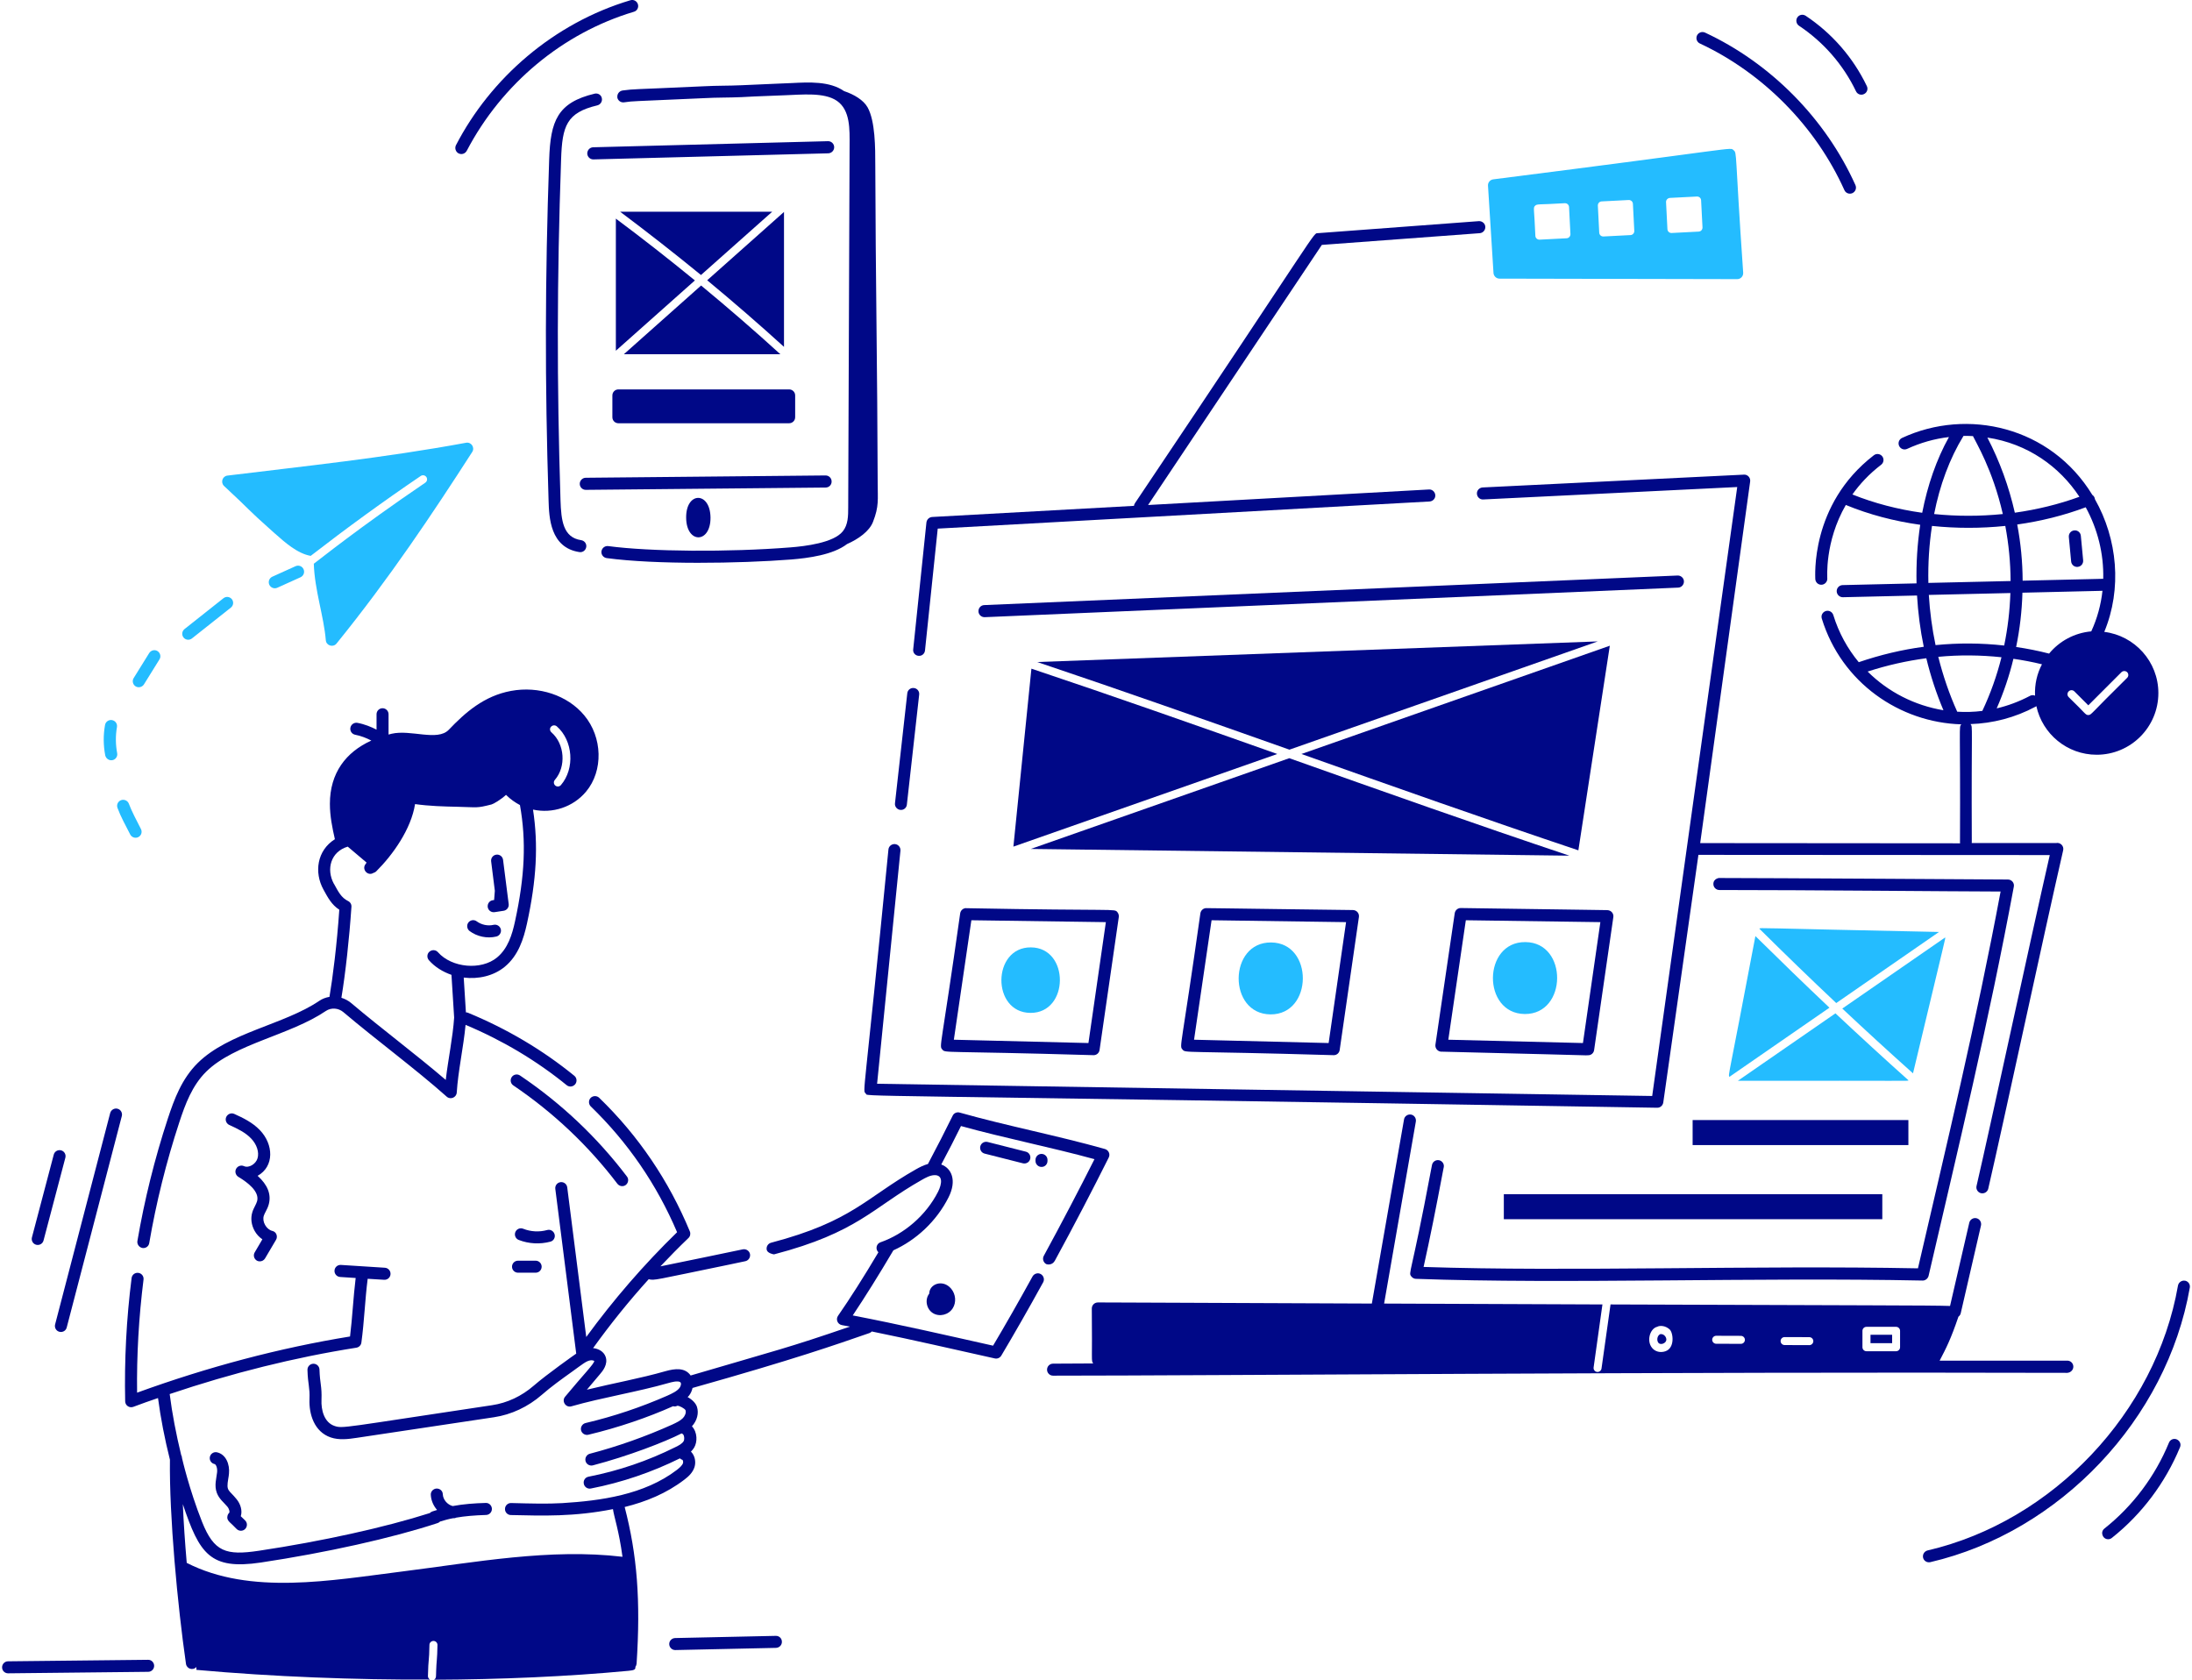
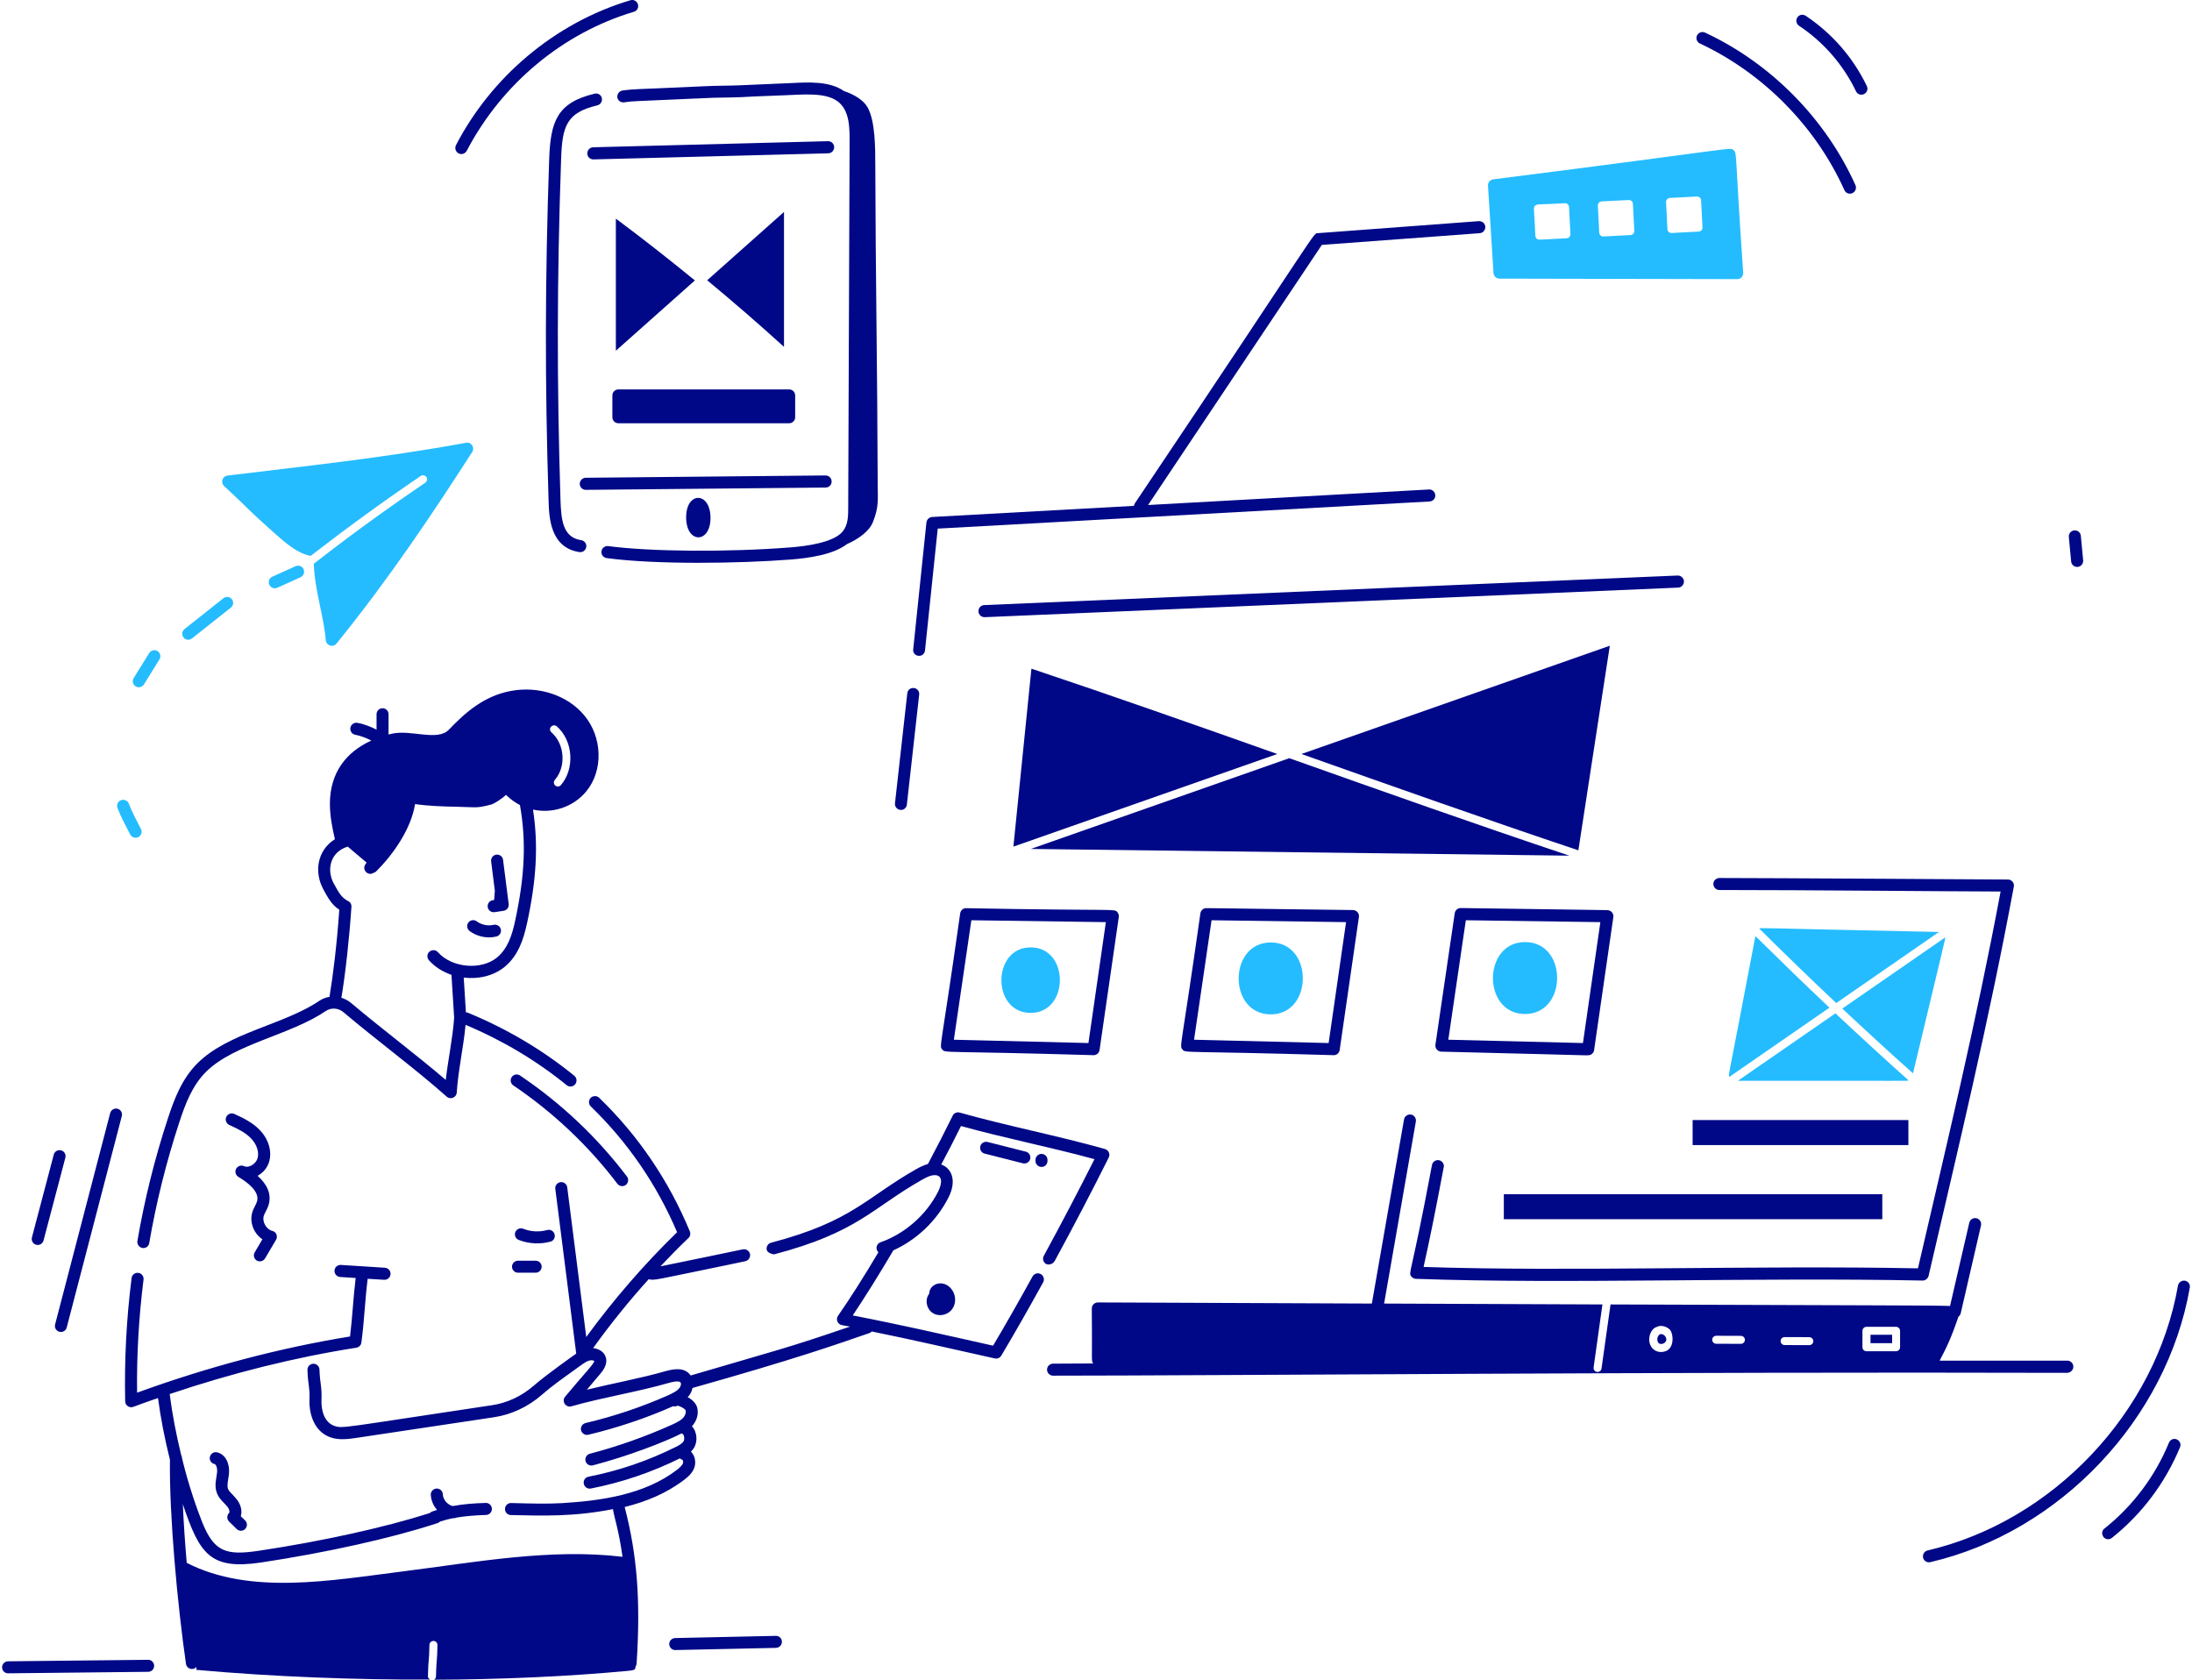
<svg xmlns="http://www.w3.org/2000/svg" viewBox="0 0 522 400" data-name="Layer 1" id="Layer_1">
  <defs>
    <style>
      .cls-1 {
        fill: #24bcff;
      }

      .cls-2 {
        fill: #000887;
      }
    </style>
  </defs>
  <path d="M35.25,395.25l-33.34.36c-.79,0-1.43.67-1.41,1.45,0,.79.64,1.41,1.43,1.41,20.18-.21,13.55-.14,33.37-.36.79,0,1.43-.67,1.41-1.45s-.64-1.43-1.45-1.41h0Z" class="cls-2" />
  <path d="M184.75,389.55l-23.97.52c-.79.02-1.43.67-1.41,1.45.02.83.72,1.43,1.45,1.41l23.97-.52c.79-.02,1.43-.67,1.41-1.45,0-.81-.64-1.43-1.45-1.41Z" class="cls-2" />
  <path d="M61.13,300.18c.24.14.48.19.74.19.5,0,.98-.26,1.24-.69l2.62-4.44c.24-.38.26-.86.1-1.29-.17-.43-.55-.74-.98-.83-.69-.17-1.31-.69-1.72-1.41s-.52-1.53-.31-2.19c.1-.33.29-.69.48-1.05.26-.5.55-1.07.72-1.74.6-2.34-.29-4.58-2.67-6.73,4.01-2.24,3.82-7.49.52-10.9-1.72-1.79-3.96-2.89-6.08-3.84-.72-.33-1.57,0-1.91.72-.33.72,0,1.57.72,1.91,1.96.88,3.84,1.79,5.2,3.22,1.36,1.41,1.96,3.27,1.53,4.72-.38,1.31-2.03,2.41-3.24,1.86-.69-.31-1.5-.02-1.86.64-.36.67-.12,1.5.52,1.91,2.36,1.41,5.06,3.55,4.48,5.77-.1.36-.29.76-.5,1.17-.21.43-.48.93-.64,1.48-.45,1.43-.24,3.05.55,4.46.45.81,1.1,1.5,1.84,2l-1.81,3.08c-.43.69-.19,1.57.48,1.98h0Z" class="cls-2" />
  <path d="M147.02,281.89c.48.62,1.38.76,2,.29.62-.48.76-1.38.29-2-7.13-9.4-15.69-17.48-25.47-24.07-.67-.45-1.55-.26-1.98.38-.45.67-.26,1.55.38,1.98,9.49,6.42,17.84,14.29,24.78,23.42h0Z" class="cls-2" />
  <path d="M54.12,361.27c-.02,1,.81,1.29,2.24,2.84.57.55,1.48.55,2.03-.02s.55-1.48-.02-2.03l-1.03-1c.43-1.34-.07-2.91-.98-4.03-1.91-2.39-2.53-1.81-2-4.91.07-.41.14-.81.17-1.22.21-2.17-.69-4.58-2.86-5.06-.76-.17-1.53.33-1.69,1.1s.33,1.53,1.1,1.69c.41.1.72,1.03.62,1.96-.14,1.41-.72,3.12-.07,4.89.55,1.5,1.79,2.41,2.53,3.32.48.6.57,1.31.43,1.43-.29.29-.45.67-.45,1.05h0Z" class="cls-2" />
  <path d="M132.06,293.91c-.21-.76-1-1.22-1.76-1-1.88.52-3.91.41-5.72-.31-.74-.29-1.57.07-1.86.81-.29.74.07,1.57.81,1.86,2.39.93,5.06,1.07,7.54.41.76-.19,1.22-1,1-1.76h0Z" class="cls-2" />
  <path d="M123.36,300.21c-.79,0-1.43.64-1.43,1.43s.64,1.43,1.43,1.43h4.2c.79,0,1.43-.64,1.43-1.43s-.64-1.43-1.43-1.43h-4.2Z" class="cls-2" />
  <path d="M26.24,265.05l-13.12,50.35c-.19.76.26,1.55,1.03,1.74.79.19,1.55-.26,1.74-1.03l13.12-50.35c.19-.76-.26-1.55-1.03-1.74-.74-.19-1.53.26-1.74,1.03Z" class="cls-2" />
  <path d="M8.63,296.42c.76.19,1.55-.26,1.74-1.03l5.2-19.72c.19-.76-.26-1.55-1.03-1.74s-1.55.26-1.74,1.03l-5.2,19.72c-.19.76.26,1.55,1.03,1.74Z" class="cls-2" />
  <path d="M33.89,297.18c.79.14,1.53-.38,1.65-1.17,1.65-9.61,4.05-19.3,7.16-28.76,1.41-4.29,3.05-8.75,6.42-12.07,6.73-6.63,19.92-8.63,28.5-14.45,1.24-.83,2.96-.72,4.15.29,7.85,6.65,17.22,13.55,24.61,20.13.88.79,2.31.21,2.39-.98.31-5.06,1.6-10.78,2.1-16.12,8.82,3.7,16.93,8.54,24.07,14.36.62.5,1.5.41,2.03-.21.5-.62.41-1.53-.21-2.03-7.49-6.11-16-11.16-25.31-15-.17-.07-.33-.1-.5-.1l-.52-8.28c3.48.43,7.11-.38,9.78-2.58,3.27-2.7,4.48-6.68,5.27-10.23,2.29-10.47,2.74-18.77,1.45-27.19,4.6,1,9.54-.57,12.64-4.29,4.13-4.94,3.94-12.93-.45-18.17-3.96-4.75-10.8-7.04-17.44-5.8-6.42,1.19-10.9,5.15-14.81,9.25-2.7,2.81-9.04-.12-13.62.95-.24.05-.48.12-.72.19v-4.84c0-.79-.64-1.43-1.43-1.43s-1.43.64-1.43,1.43v3.67c-1.24-.64-2.86-1.31-4.56-1.62-.76-.14-1.53.38-1.67,1.17-.14.79.38,1.53,1.17,1.67,1.29.24,2.62.76,3.82,1.38-6.06,2.74-9.87,7.73-9.87,15.07,0,2.91.57,5.7,1.19,8.42-4.27,2.67-4.98,7.89-2.72,12,1.03,1.88,1.93,3.6,3.77,4.79-.57,8.35-1.57,16.24-2.34,20.75-.86.14-1.69.45-2.43.95-8.37,5.68-21.56,7.51-28.93,14.79-3.82,3.77-5.6,8.61-7.13,13.24-3.15,9.59-5.58,19.41-7.25,29.17-.12.76.41,1.5,1.19,1.65h0ZM131.23,173.06c.36-.41.95-.43,1.36-.1,3.89,3.41,4.36,10.06.98,14-.19.21-.45.33-.72.33-.81,0-1.26-.95-.72-1.57,2.74-3.15,2.36-8.54-.79-11.31-.43-.36-.48-.95-.12-1.36ZM79.52,210.48c-1.91-3.51-.74-7.68,3.29-8.87l4.48,3.79c-.07.1-.1.21-.19.31-1.07,1.24.45,3.03,1.84,2.15.24-.07.45-.17.62-.33,4.01-3.98,8.35-10.11,9.28-16.05,3.43.48,6.82.57,10.11.64,4.96.12,4.48.36,8.09-.55.48-.12,2.22-1.14,3.46-2.29,1.03,1.03,2.15,1.81,3.32,2.43,1.53,8.59,1.17,16.91-1.17,27.67-.69,3.22-1.72,6.51-4.29,8.63-3.77,3.1-10.76,2.48-14.07-1.26-.52-.6-1.43-.64-2.03-.12-.6.52-.64,1.43-.12,2.03,1.43,1.62,3.32,2.77,5.37,3.48l.64,10.18c-.31,4.67-1.43,9.95-2,14.84-7.13-6.11-15.38-12.26-22.54-18.32-.69-.57-1.48-.98-2.31-1.24.95-5.68,1.88-14.05,2.39-21.66.05-.6-.29-1.14-.81-1.38-1.65-.81-2.36-2.31-3.34-4.08h0Z" class="cls-2" />
  <path d="M251.15,300.31c4.58-8.4,9.13-17.15,12.88-24.66.41-.81-.02-1.76-.88-2.03-11.42-3.22-23.3-5.49-34.61-8.68-.67-.19-1.38.12-1.67.74-1.72,3.51-3.7,7.37-5.89,11.5-1.03.29-1.96.76-2.89,1.29-11.88,6.73-15.15,12.38-34.46,17.46-.76.19-1.22.98-1.03,1.74s1.62,1.05,1.74,1.03c19.94-5.22,23.4-11.07,35.16-17.72.88-.5,1.98-1.12,3.03-1.14,2.05-.05,1.81,2.03.88,3.91-2.89,5.72-8.16,10.14-13.71,12.07-1,.33-1.31,1.62-.52,2.39-3.48,5.87-6.8,11.07-9.61,15.12-.6.86-.1,2.03.91,2.22.64.12,1.29.24,1.91.36-15,5.15-16.91,5.46-37.92,11.64-1.34-1.93-3.72-1.67-5.99-1.03-5.99,1.72-12.55,2.89-18.72,4.41l3.12-3.7c.6-.69,1.98-2.34,1.34-4.15-.45-1.26-1.72-1.93-2.98-2.05,4.08-5.68,8.49-11.16,13.24-16.41,1.45.33.98.26,19.18-3.48,1.29-.26,2.55-.52,3.84-.81.76-.17,1.26-.93,1.1-1.72-.17-.76-.93-1.26-1.72-1.1-1.67.38-16.84,3.48-19.61,4.05,2.17-2.29,4.39-4.56,6.68-6.75.43-.41.55-1.03.33-1.57-5.01-12.09-12.26-22.8-21.59-31.82-.57-.55-1.48-.52-2.03.02-.55.57-.52,1.48.02,2.03,8.8,8.51,15.72,18.58,20.56,29.96-7.94,7.73-15.19,16.12-21.63,24.95-1.41-11.23-3.12-24.45-4.53-35.63-.1-.79-.81-1.34-1.6-1.24-.79.1-1.34.81-1.24,1.6,1.6,12.71,3.41,26.67,4.98,39.23-.29.19-7.04,4.96-10.09,7.61-2.91,2.53-6.34,4.13-9.95,4.67-35.66,5.34-35.54,5.6-37.52,4.94-2.46-.83-3.22-3.79-3.1-6.27.12-3.17-.38-3.82-.48-7.16-.02-.79-.69-1.41-1.48-1.38s-1.41.69-1.38,1.48c.1,3.53.6,4.08.48,6.96-.14,3.53,1.1,7.75,5.06,9.11,1.98.67,4.1.41,6.15.1l32.72-4.91c4.15-.62,8.11-2.48,11.4-5.34,2.24-1.96,4.67-3.7,7.23-5.53,2.36-1.69,3.27-2.48,4.27-2.67.5-.1.91.07.98.14.07.6-2.72,3.41-6.92,8.49-.93,1.07.14,2.7,1.48,2.31,7.42-2.12,15.65-3.41,23.16-5.56.6-.17,2.19-.62,2.77-.19.33.26.12,1-.19,1.38-.62.79-1.74,1.31-2.91,1.84-6.25,2.74-12.78,4.94-19.46,6.51-.76.19-1.24.95-1.07,1.72.19.76.95,1.24,1.72,1.07,7.23-1.72,14.21-4.13,20.2-6.8.33.1.69.07,1-.1.48-.05,1.74.64,1.96,1.05.21.64-.17,1.41-.62,1.88-.62.64-1.53,1.07-2.55,1.55-6.32,2.84-12.9,5.18-19.61,6.94-.76.19-1.22.98-1.03,1.74s.98,1.22,1.74,1.03c8.3-2.17,17.13-5.56,21.13-7.61.26.1.43.24.52.5.19.5.1,1.14-.02,1.34-.36.6-1.14,1.03-1.98,1.43-6.56,3.27-13.5,5.63-20.68,7.04-.79.14-1.29.91-1.12,1.69.14.76.91,1.29,1.69,1.12,7.35-1.43,14.48-3.86,21.2-7.18.17.17.36.29.6.36.1.07.21.45.14.74-.17.55-.72,1.05-1.43,1.62-7.82,5.99-18.22,7.37-27.33,7.94-3.6.21-7.39.1-12.19-.02-.79-.02-1.45.62-1.45,1.41-.02.79.62,1.45,1.41,1.45,7.63.17,15,.43,24.3-1.41.24,1.79,1.43,5.1,2.27,11.35-17.22-2.05-35.06,1.31-52.3,3.48-17.13,2.15-36.28,5.72-51.47-2.03-.41-4.77-.74-9.54-.93-13.98,3.98,11.85,6.49,15.69,18.56,13.9,15.57-2.34,31.32-5.84,42.12-9.4.21-.07.41-.19.57-.36,1-.31,2.03-.6,3.08-.79.26.02.55-.02.76-.14,2.05-.36,4.34-.55,7.13-.64.79-.02,1.41-.69,1.38-1.48s-.69-1.43-1.48-1.38c-2.62.07-5.27.26-7.85.74-1.26-.31-2.31-1.53-2.36-2.81-.02-.79-.67-1.38-1.5-1.36-.79.05-1.41.72-1.36,1.5.07,1.34.62,2.6,1.5,3.6-.95.29-1.41.38-1.74.74-10.61,3.39-25.69,6.73-40.67,8.97-7.89,1.19-10.71.26-13.55-6.85-3.08-7.75-4.77-15.15-4.79-15.24,0-.26-.07-.5-.19-.69-1.19-4.89-2.15-9.87-2.74-14.53,14.86-5.01,29.77-8.73,44.46-11.04.62-.1,1.12-.6,1.19-1.22.69-5.03.86-10.23,1.5-15.19l3.91.24c.81.05,1.48-.55,1.53-1.34.05-.79-.55-1.48-1.34-1.53l-10.47-.67c-.81-.05-1.48.55-1.53,1.34-.05.79.55,1.48,1.34,1.53l3.7.24c-.57,4.67-.79,9.47-1.34,13.93-16.74,2.72-33.8,7.23-50.71,13.38-.12-8.94.41-17.98,1.53-26.93.1-.79-.45-1.5-1.24-1.6-.79-.1-1.5.45-1.6,1.24-1.24,9.73-1.74,19.61-1.53,29.36.02.98,1,1.65,1.93,1.31,1.96-.74,3.91-1.43,5.89-2.1.62,4.72,1.6,9.76,2.84,14.69-.17,13.38,1.79,34.54,3.82,48.61.17,1.19,1.67,1.67,2.48.74v.69c18.25,1.65,38.07,2.39,55.62,2.31-.29-.17-.48-.48-.48-.83.1-4.53.29-3.08.36-7.44,0-.52.45-.93.98-.93.52.02.95.45.93.98-.05,3.48-.26,4.01-.31,6.11-.07,1.17.12,1.79-.52,2.15,16-.07,31.87-.76,46.27-2.12,1.43-.12,1.76-.33,1.69-.95.17-.21.26-.48.29-.76.98-15.03.14-25.85-2.84-37.3,5.03-1.24,9.95-3.24,14.21-6.51,1-.76,2-1.67,2.43-3.03.36-1.19.12-2.67-.86-3.65.29-.29.55-.6.76-.95.79-1.31.83-3.63-.52-5.08,1.22-1.34,1.69-3.12,1.19-4.65-.29-.88-1.17-1.74-2.22-2.31.1-.1.19-.17.29-.29.45-.55.74-1.22.88-1.88,24.57-6.92,33.99-10.26,42.12-13.07.21-.07.41-.21.57-.38,9.83,2,19.72,4.29,29.29,6.42.62.14,1.22-.14,1.55-.67,3.05-5.13,6.42-11,9.97-17.46.38-.69.12-1.57-.57-1.96s-1.57-.12-1.96.57c-3.34,6.06-6.51,11.62-9.4,16.48-11.09-2.48-22.3-5.06-33.42-7.2,2.89-4.32,6.2-9.61,9.68-15.5,5.37-2.43,10.23-6.85,13.14-12.62,2.05-4.08.67-6.96-1.74-7.82,1.72-3.22,3.29-6.3,4.7-9.16,10.57,2.93,21.28,5.01,31.79,7.89-3.58,7.11-7.82,15.22-12.07,23.02-.38.69-.12,1.57.57,1.96.72.26,1.6,0,1.98-.69h0Z" class="cls-2" />
-   <path d="M221.29,308.05c-1.12,1.43-.67,3.7.88,4.65s3.72.43,4.72-1.17c.88-1.38.72-3.34-.38-4.65-1.98-2.36-5.22-1.12-5.22,1.17Z" class="cls-2" />
+   <path d="M221.29,308.05c-1.12,1.43-.67,3.7.88,4.65s3.72.43,4.72-1.17c.88-1.38.72-3.34-.38-4.65-1.98-2.36-5.22-1.12-5.22,1.17" class="cls-2" />
  <path d="M235.19,271.94c-.76-.19-1.55.26-1.74,1.03s.26,1.55,1.03,1.74l9.11,2.31c.76.19,1.55-.26,1.74-1.03s-.26-1.55-1.03-1.74l-9.11-2.31Z" class="cls-2" />
  <path d="M249.45,276.45v-.24c0-.79-.64-1.43-1.43-1.43s-1.43.64-1.43,1.43v.24c0,.79.64,1.43,1.43,1.43.79.02,1.43-.62,1.43-1.43Z" class="cls-2" />
  <path d="M117.8,217.21l2.15-.33c.76-.12,1.29-.83,1.19-1.6l-1.34-10.52c-.1-.79-.81-1.34-1.6-1.24-.79.1-1.34.81-1.24,1.6l.88,7.01-.17,2.19-.33.05c-.79.12-1.31.86-1.19,1.65.12.79.86,1.31,1.65,1.19h0Z" class="cls-2" />
  <path d="M111.83,221.71c1.76,1.31,4.15,1.84,6.37,1.31.76-.19,1.24-.95,1.07-1.72-.19-.76-.95-1.24-1.72-1.07-1.38.33-2.89,0-4.03-.83-.64-.48-1.53-.33-2,.31-.45.62-.31,1.53.31,2h0Z" class="cls-2" />
  <path d="M146.99,23.13c.1.79.83,1.34,1.6,1.24,3.01-.38.14-.12,19.18-1,3.01-.17,5.7-.1,8.78-.24,3.39-.17,1.26-.1,10.45-.45,3.84-.12,9.28-.76,12.31,1.34,3.2,2.22,3.03,6.8,3.01,10.71-.12,30-.33,86.2-.33,86.1,0,2.05-.02,4.13-1.29,5.7-2.19,2.74-8.99,3.55-12.47,3.82-14.74,1.17-33.39,1.03-43.38-.31-.79-.1-1.5.45-1.62,1.24-.1.79.45,1.5,1.24,1.62,11.69,1.57,31.41,1.31,43.98.33,4.03-.33,9.92-1.1,13.26-3.67,2.7-1.19,5.32-3.05,6.18-5.27,1.48-3.77,1.12-5.32,1.12-9.49-.07-26.38-.5-49.16-.57-75.54,0-3.98,0-10.45-1.84-13.71-.98-1.72-3.17-3.05-5.6-3.86-3.43-2.39-8.32-2.12-12.5-1.91.07,0-4.25.17-12.02.52-3.01.14-5.7.07-8.8.24-18.63.86-16.05.6-19.37,1-.81.1-1.38.81-1.29,1.6h0Z" class="cls-2" />
  <path d="M141.63,22.3c-8.92,2.12-10.54,6.54-10.85,15.65-1,28.74-1.03,53.07-.14,81.31.12,3.91.36,11.16,7.35,12.21.79.12,1.5-.43,1.62-1.22.12-.79-.43-1.5-1.22-1.62-4.29-.64-4.75-4.67-4.91-9.47-.88-28.17-.86-52.42.14-81.19.26-8.01,1.31-11.14,8.63-12.88.76-.19,1.24-.95,1.07-1.72-.14-.76-.91-1.24-1.69-1.07h0Z" class="cls-2" />
  <path d="M198.65,35.03c-.02-.79-.67-1.43-1.48-1.41l-55.91,1.45c-.79.02-1.41.67-1.41,1.48.02.81.69,1.43,1.48,1.41l55.91-1.45c.79-.02,1.43-.69,1.41-1.48Z" class="cls-2" />
  <path d="M198.04,114.65c0-.79-.64-1.43-1.43-1.43.1,0-56.93.55-57.12.55-.79,0-1.43.67-1.43,1.45s.64,1.43,1.43,1.43c.12,0,57-.55,57.12-.55.81,0,1.45-.64,1.43-1.45Z" class="cls-2" />
  <path d="M169.2,123.24c.05,6.25-5.75,6.3-5.8.05-.07-6.27,5.72-6.32,5.8-.05" class="cls-2" />
  <path d="M343.81,277.98c.17-.76-.33-1.53-1.1-1.69s-1.53.33-1.69,1.1c-.07.29-.12.57-.21,1.07-4.84,25.81-5.51,24.47-4.7,25.52.26.33.67.55,1.07.55,35.44,1.29,81.09-.41,120.66.41.64.02,1.26-.45,1.43-1.12,7.01-30.22,14.31-60.41,20.3-92.69.17-.88-.52-1.69-1.41-1.69-.12,0-57.58-.36-68.71-.36.12-.05-1.43.05-1.43,1.43,0,.79.64,1.43,1.43,1.43,21.18,0,54.36.33,66.97.36-5.84,31.2-12.88,60.37-19.68,89.73-38.81-.76-82.95.83-117.73-.33,1.53-6.85,2.98-14.12,4.6-22.73.1-.52.14-.74.19-.98h0Z" class="cls-2" />
  <path d="M445.44,317.85h5.15v2h-5.15v-2Z" class="cls-2" />
  <path d="M395.33,317.71c-.81.45-.83,1.69-.31,2.15.55.45,1.65.02,1.79-.72.12-.69-.6-1.62-1.48-1.43Z" class="cls-2" />
  <path d="M493.74,325.44c0-.79-.64-1.43-1.43-1.43h-30.41c1.6-3.05,2.65-5.1,4.48-10.47.26-.19.48-.48.55-.83,1.62-6.99,3.36-14.55,4.82-20.89.17-.76-.31-1.55-1.07-1.72-.76-.19-1.55.31-1.72,1.07-1.41,6.03-2.89,12.5-4.58,19.82-4.51-.17-20.75-.12-80.85-.36-.64,4.63-1.5,10.69-2.15,15.26-.07.52-.57.88-1.07.81-.52-.07-.88-.55-.81-1.07.52-3.77,1.55-10.97,2.1-15-4.03-.02-27.09-.12-51.99-.21.83-4.84,2.86-16.46,7.56-43.36.12-.79-.41-1.53-1.17-1.65-.79-.12-1.53.41-1.65,1.17l-7.66,43.84c-33.2-.14-68.43-.29-65.26-.26-.79,0-1.43.64-1.43,1.43.14,12.74-.19,12.38.33,13.09l-9.56.05c-.79,0-1.43.64-1.43,1.43s.64,1.43,1.43,1.43c37.06,0,147.94-.95,241.52-.67.81-.05,1.45-.69,1.45-1.48h0ZM396.62,321.77c-1.03.36-2.1.19-2.86-.45-1.86-1.6-.93-4.94.88-5.37.64-.36,1.96-.29,2.96.62.86.76,1.31,4.41-.98,5.2ZM414.58,320.01c-.1,0-5.99-.02-5.89-.02-.52,0-.95-.43-.95-.95s.43-.95.95-.95c.1,0,5.99.02,5.89.02.52,0,.95.43.95.95s-.43.95-.95.95ZM430.87,320.32c-.1,0-5.99-.02-5.89-.02-.52,0-.95-.43-.95-.95s.43-.95.95-.95c.1,0,5.99.02,5.89.02.52,0,.95.43.95.95s-.43.95-.95.95ZM452.48,320.82c0,.52-.43.95-.95.95h-7.06c-.52,0-.95-.43-.95-.95v-3.91c0-.52.43-.95.95-.95h7.06c.52,0,.95.43.95.95v3.91Z" class="cls-2" />
-   <path d="M206.17,260.36c.81.91-11.11.12,188.47,3.43h.02c.72,0,1.31-.52,1.43-1.24l8.37-58.98c13.33,0,70.43.05,83.67.05-4.87,21.32-14.21,64.92-17.44,78.8-.19.76.31,1.55,1.07,1.72.76.17,1.55-.31,1.72-1.07,3.58-15.43,13.19-60.34,17.84-80.59.24-1-.67-1.96-1.72-1.72h-20.06c.02-.07.02-.17.02-.26-.12-28.38.29-27.31-.31-28.07,5.25-.17,10.54-1.5,15.5-4.15.07-.05.14-.07.19-.12,1.43,6.61,7.32,11.57,14.36,11.57,8.11,0,14.69-6.58,14.69-14.69,0-7.49-5.63-13.67-12.88-14.57,4.27-10.3,3.15-22.09-2.22-31.58-.05-.45-.29-.81-.62-1.03-9.92-16.27-29.77-20.8-45.32-13.57-.72.33-1.03,1.19-.69,1.91s1.19,1.03,1.91.69c3.15-1.45,6.49-2.41,9.95-2.81-2.98,5.34-5.1,11.5-6.37,18.03-5.8-.81-11.42-2.27-16.62-4.36,1.74-2.46,3.96-4.87,6.85-7.08.62-.48.74-1.38.26-2s-1.38-.74-2-.26c-15.36,11.81-13.9,29.27-13.95,29.43.02.79.64,1.41,1.43,1.41s1.45-.67,1.43-1.45c.02-.14-.69-8.71,4.41-17.55,5.56,2.29,11.54,3.86,17.72,4.72-.69,4.53-.98,9.23-.88,13.95l-17.6.41c-.79.02-1.43.67-1.41,1.48.02.81.72,1.43,1.48,1.41l17.65-.41c.24,4.08.76,8.16,1.6,12.21-5.2.69-10.38,1.93-15.48,3.67-2.65-3.2-4.75-6.96-6.06-11.23-.24-.76-1.05-1.19-1.79-.95-.76.24-1.19,1.03-.95,1.79,4.7,15.29,18.56,24.76,33.22,25.19-.62.76-.19-.29-.31,28.07,0,.1,0,.17.02.26l-61.89-.05,11.9-86.12c.12-.91-.62-1.69-1.5-1.62l-62.21,3.05c-.79.05-1.41.72-1.36,1.5s.69,1.41,1.5,1.36l60.49-2.96c-.02.12-20.25,144.87-20.25,145.01l-184.58-2.91,5.56-55.5c.07-.79-.5-1.5-1.29-1.57s-1.5.5-1.57,1.29c-5.89,60.15-6.2,57.19-5.41,58.1h0ZM466.09,169.48c-1.88-4.17-3.39-8.59-4.51-13.07,5.03-.48,10.06-.43,15.05.1-1.1,4.39-2.62,8.68-4.56,12.78-2,.26-4.01.31-5.99.19h0ZM483.41,165.71c-2.58,1.36-5.22,2.34-7.92,2.98,1.67-3.82,3.01-7.78,3.98-11.81,2.29.33,4.56.76,6.8,1.31-1.19,2.27-1.76,4.75-1.65,7.47-.36-.17-.81-.17-1.22.05h0ZM500.68,140.69c-.36,3.29-1.24,6.56-2.67,9.66-4.03.36-7.61,2.34-10.04,5.29-2.6-.67-5.22-1.19-7.85-1.57.88-4.25,1.38-8.59,1.5-12.93l19.06-.45ZM506.55,160.06c.38.38.38.98,0,1.36-8.9,8.75-8.49,8.85-9.25,8.85-.72,0-.6-.36-4.67-4.27-.38-.38-.38-.98,0-1.36s.98-.38,1.36,0l3.32,3.32,7.89-7.89c.38-.36.98-.36,1.36,0h0ZM500.87,137.83l-19.2.45c-.02-4.48-.45-8.97-1.29-13.38,5.63-.79,11.11-2.15,16.31-4.1,2.84,5.18,4.32,11.09,4.17,17.03h0ZM495.19,118.3c-4.91,1.79-10.11,3.05-15.38,3.79-1.41-6.2-3.58-12.21-6.54-17.89,9.59,1.45,17.17,6.89,21.92,14.1ZM467.57,103.8c.76,0,1.53,0,2.27.05.64,1.41,4.67,7.89,7.11,18.56-5.46.55-10.97.55-16.36,0,1.34-6.82,3.67-13.19,6.99-18.6h0ZM460.08,125.24c5.77.6,11.66.6,17.46,0,.81,4.32,1.24,8.71,1.26,13.12l-19.58.45c-.1-4.63.19-9.18.86-13.57h0ZM459.34,141.67l19.41-.45c-.14,4.2-.62,8.37-1.48,12.5-5.41-.6-10.88-.64-16.34-.1-.83-3.96-1.36-7.97-1.6-11.95h0ZM444.75,159.92c4.63-1.5,9.28-2.55,13.98-3.17,1.03,4.25,2.39,8.4,4.08,12.38-6.8-1.12-13.14-4.32-18.05-9.21h0Z" class="cls-2" />
  <path d="M214.39,192.86c.79.1,1.5-.48,1.57-1.26l2.93-26.19c.1-.79-.48-1.5-1.26-1.57-.79-.1-1.5.48-1.57,1.26l-2.93,26.19c-.1.76.48,1.48,1.26,1.57Z" class="cls-2" />
  <path d="M218.71,156.17c.79.1,1.5-.48,1.57-1.29l3.03-29,117.13-6.46c.79-.05,1.41-.72,1.36-1.5s-.72-1.41-1.5-1.36l-66.9,3.7,41.38-61.94,37.59-2.79c.79-.05,1.38-.74,1.34-1.53s-.76-1.38-1.53-1.34l-38.28,2.86c-1.34.1,1.43-2.77-43.62,64.3-.14.19-.21.43-.24.64l-48.06,2.65c-.69.05-1.26.57-1.36,1.29l-3.15,30.22c-.12.76.45,1.48,1.24,1.55h0Z" class="cls-2" />
  <path d="M357.09,66.35c.12,0,56.72.12,56.6.12.83,0,1.48-.69,1.43-1.53-2.03-29.22-1.41-28.45-2.31-29.19-.91-.76,2-.55-57.22,6.96-.74.1-1.29.76-1.24,1.5l1.31,20.8c.05.74.67,1.34,1.43,1.34h0ZM397.66,47.13l6.44-.33c.55-.02.98.38,1,.91l.33,6.44c.02.52-.38.98-.91,1-8.68.43-5.96.33-6.49.33s-.93-.41-.95-.91l-.33-6.44c-.02-.52.38-.95.91-1h0ZM381.42,47.96l6.44-.33c.52-.02.98.38,1,.91l.33,6.44c.02.52-.38.98-.91,1-8.68.43-5.96.33-6.49.33s-.93-.41-.95-.91l-.33-6.44c-.02-.52.38-.98.91-1h0ZM365.54,49.03c.48-.55.88-.24,7.11-.64.52-.02.98.38,1,.91l.33,6.44c.02.52-.38.98-.91,1l-6.44.33c-.52.02-.98-.38-1-.91-.26-6.54-.57-6.61-.1-7.13h0Z" class="cls-1" />
  <path d="M495.53,127.6c-.07-.79-.76-1.38-1.57-1.29-.79.07-1.36.76-1.29,1.57l.55,5.82c.07.81.79,1.38,1.57,1.29.79-.07,1.36-.76,1.29-1.57l-.55-5.82Z" class="cls-2" />
  <path d="M70.38,134.83l-5.53,2.5c-.72.33-1.05,1.17-.72,1.91.33.72,1.19,1.05,1.91.72l5.53-2.5c.72-.33,1.05-1.17.72-1.91s-1.19-1.05-1.91-.72Z" class="cls-1" />
  <path d="M45.7,152.04l9.28-7.35c.62-.5.72-1.38.24-2-.5-.62-1.38-.72-2-.24l-9.28,7.35c-.62.5-.72,1.38-.24,2,.48.62,1.38.72,2,.24Z" class="cls-1" />
  <path d="M32.29,163.44c.67.41,1.55.21,1.98-.45l3.7-5.96c.43-.67.21-1.55-.45-1.98-.67-.43-1.55-.21-1.98.45l-3.7,5.96c-.43.67-.21,1.57.45,1.98Z" class="cls-1" />
-   <path d="M26.76,181.02c.79-.14,1.29-.91,1.14-1.67-.38-2.05-.41-4.13-.05-6.2.14-.79-.38-1.53-1.17-1.67-.79-.14-1.53.38-1.67,1.17-.43,2.41-.41,4.82.05,7.23.17.76.93,1.29,1.69,1.14h0Z" class="cls-1" />
  <path d="M28,192.45c.6,1.29-.02.48,3.01,6.27.36.69,1.22.98,1.93.62.72-.36.98-1.24.62-1.93-2.79-5.39-2.43-5.06-2.89-6.06-.31-.74-1.14-1.07-1.88-.79-.74.31-1.1,1.14-.79,1.88h0Z" class="cls-1" />
  <path d="M65.45,127.03c2.39,2.12,5.37,4.79,8.54,5.34,8.49-6.58,17.32-13,26.21-19.03.43-.29,1.03-.19,1.34.26.29.43.19,1.03-.26,1.34-15.98,10.85-25.26,18.37-26.55,19.3.19,6.25,2.39,12.52,2.86,18.22.1,1.29,1.74,1.79,2.55.79,12.59-15.53,22.97-31.1,32.32-45.63.67-1.05-.24-2.41-1.45-2.19-19.63,3.63-38.78,5.6-56.84,7.82-1.22.14-1.69,1.65-.81,2.48,7.06,6.54,4.51,4.56,12.09,11.31h0Z" class="cls-1" />
  <path d="M146.66,83.52l18.82-16.74c-6.18-5.06-12.45-9.97-18.82-14.72v31.46Z" class="cls-2" />
  <path d="M186.7,50.47l-18.29,16.27c6.22,5.15,12.33,10.45,18.29,15.86v-32.13Z" class="cls-2" />
-   <path d="M166.93,65.49l16.96-15.07h-36.21c6.49,4.87,12.93,9.9,19.25,15.07h0Z" class="cls-2" />
-   <path d="M148.57,84.35h37.26c-6.13-5.58-12.43-11.04-18.87-16.36l-18.39,16.36Z" class="cls-2" />
  <path d="M145.83,94.16v5.2c0,.79.64,1.43,1.43,1.43h40.67c.79,0,1.43-.64,1.43-1.43v-5.2c0-.79-.64-1.43-1.43-1.43h-40.67c-.79,0-1.43.64-1.43,1.43Z" class="cls-2" />
  <path d="M401.01,138.43c-.02-.79-.74-1.41-1.5-1.38l-165.12,7.04c-.79.02-1.41.69-1.38,1.5.02.81.72,1.41,1.5,1.38l165.12-7.04c.79-.02,1.41-.72,1.38-1.5Z" class="cls-2" />
  <path d="M418.96,221.14c6.01,5.96,12.12,11.88,18.32,17.72l24.47-16.93c-44.96-.93-42.24-1.05-42.79-.79h0Z" class="cls-1" />
  <path d="M411.83,256.44l23.83-16.48c-5.96-5.63-11.83-11.33-17.63-17.05-6.54,34.61-6.49,32.77-6.2,33.53Z" class="cls-1" />
  <path d="M463.21,223.24l-24.49,16.93c5.56,5.22,11.19,10.38,16.84,15.43,8.13-34.08,7.7-31.87,7.66-32.37h0Z" class="cls-1" />
  <path d="M413.86,257.37c42.79-.05,40.14.1,40.64-.1-5.84-5.22-11.66-10.57-17.41-15.96l-23.23,16.05Z" class="cls-1" />
  <path d="M403.08,266.72h51.38v5.96h-51.38v-5.96Z" class="cls-2" />
  <path d="M358.12,284.37h90.13v5.96h-90.13v-5.96Z" class="cls-2" />
  <path d="M307.03,180.55l-61.56,21.61,128.25,1.6c-22.09-7.39-44.63-15.38-66.69-23.21h0Z" class="cls-2" />
  <path d="M383.35,153.77l-73.43,25.78c21.63,7.66,44.1,15.62,65.95,22.94l7.49-48.73Z" class="cls-2" />
  <path d="M241.32,201.61l62.85-22.06c-19.34-6.85-39.16-13.83-58.55-20.32l-4.29,42.38Z" class="cls-2" />
-   <path d="M307.06,178.52l73.43-25.78-133.49,4.91c19.89,6.68,40.24,13.86,60.06,20.87h0Z" class="cls-2" />
  <path d="M245.5,225.6c9.28.07,9.16,15.67-.12,15.6-9.3-.07-9.16-15.67.12-15.6" class="cls-1" />
  <path d="M230.11,216.25h-.02c-.72,0-1.31.52-1.43,1.22-4.58,32.46-5.06,31.51-4.27,32.44s-.29.29,36.01,1.36c.69.02,1.34-.48,1.45-1.24l4.58-31.67c.05-.41-.07-.81-.33-1.14-.79-.91.33-.26-35.99-.95h0ZM259.21,248.38l-32.06-.79,4.17-28.45,32.03.45-4.15,28.79Z" class="cls-2" />
  <path d="M302.69,224.43c10.18.07,10.04,17.2-.14,17.13-10.21-.1-10.04-17.22.14-17.13" class="cls-1" />
  <path d="M287.29,216.25c-.72,0-1.31.52-1.43,1.22-4.58,32.46-5.06,31.51-4.27,32.44s-.29.29,36.01,1.36h.02c.72,0,1.31-.52,1.41-1.24l4.58-31.67c.12-.86-.52-1.62-1.41-1.65-.72.02-35.04-.48-34.92-.45h0ZM316.41,248.38l-32.06-.79,4.17-28.45,32.03.45-4.15,28.79Z" class="cls-2" />
  <path d="M363.25,224.34c10.18.07,10.04,17.2-.14,17.13-10.21-.1-10.06-17.22.14-17.13" class="cls-1" />
  <path d="M343.22,250.43c47.63,1.17,31.6.86,34.99.86.72,0,1.31-.52,1.41-1.24l4.58-31.67c.12-.81-.48-1.62-1.45-1.65-16.65-.21,27.83.38-34.89-.5-.72,0-1.31.52-1.43,1.22l-4.6,31.32c-.12.86.55,1.65,1.41,1.67h0ZM382.74,216.73h-.02.02ZM349.08,219.14l32.03.45-4.15,28.79-32.06-.79,4.17-28.45Z" class="cls-2" />
  <path d="M520.33,304.98c-.76-.14-1.53.38-1.67,1.17-5.27,30.17-29.79,56.12-59.63,63.06-.76.19-1.24.95-1.07,1.72.17.76.93,1.24,1.72,1.07,30.91-7.2,56.34-34.08,61.8-65.38.14-.76-.36-1.5-1.14-1.65h0Z" class="cls-2" />
  <path d="M518.37,342.76c-.74-.31-1.57.05-1.86.79-3.29,7.99-8.59,15.07-15.36,20.44-1.07.83-.45,2.55.88,2.55.31,0,.62-.1.88-.31,7.16-5.68,12.76-13.17,16.24-21.61.31-.72-.05-1.55-.79-1.86h0Z" class="cls-2" />
  <path d="M404.8,10.35c15.05,7.04,27.6,19.75,34.42,34.92.31.72,1.17,1.05,1.91.72.72-.33,1.05-1.17.72-1.91-7.08-15.77-20.15-29.03-35.82-36.32-.72-.33-1.57-.02-1.91.69-.33.74-.02,1.57.69,1.91h0Z" class="cls-2" />
  <path d="M428.41,6.13c5.84,3.89,10.54,9.28,13.57,15.6.33.72,1.19,1.03,1.91.67.72-.33,1.03-1.19.67-1.91-3.27-6.8-8.3-12.57-14.57-16.74-.67-.43-1.55-.26-1.98.41-.43.64-.24,1.55.41,1.98h0Z" class="cls-2" />
  <path d="M109.22,36.53c.72.36,1.55.07,1.93-.62,8.37-15.98,22.87-28.05,39.81-33.11.76-.21,1.19-1.03.95-1.79-.24-.76-1.03-1.19-1.79-.95-18.29,5.46-33.3,18.58-41.55,34.54-.33.72-.05,1.57.64,1.93h0Z" class="cls-2" />
</svg>